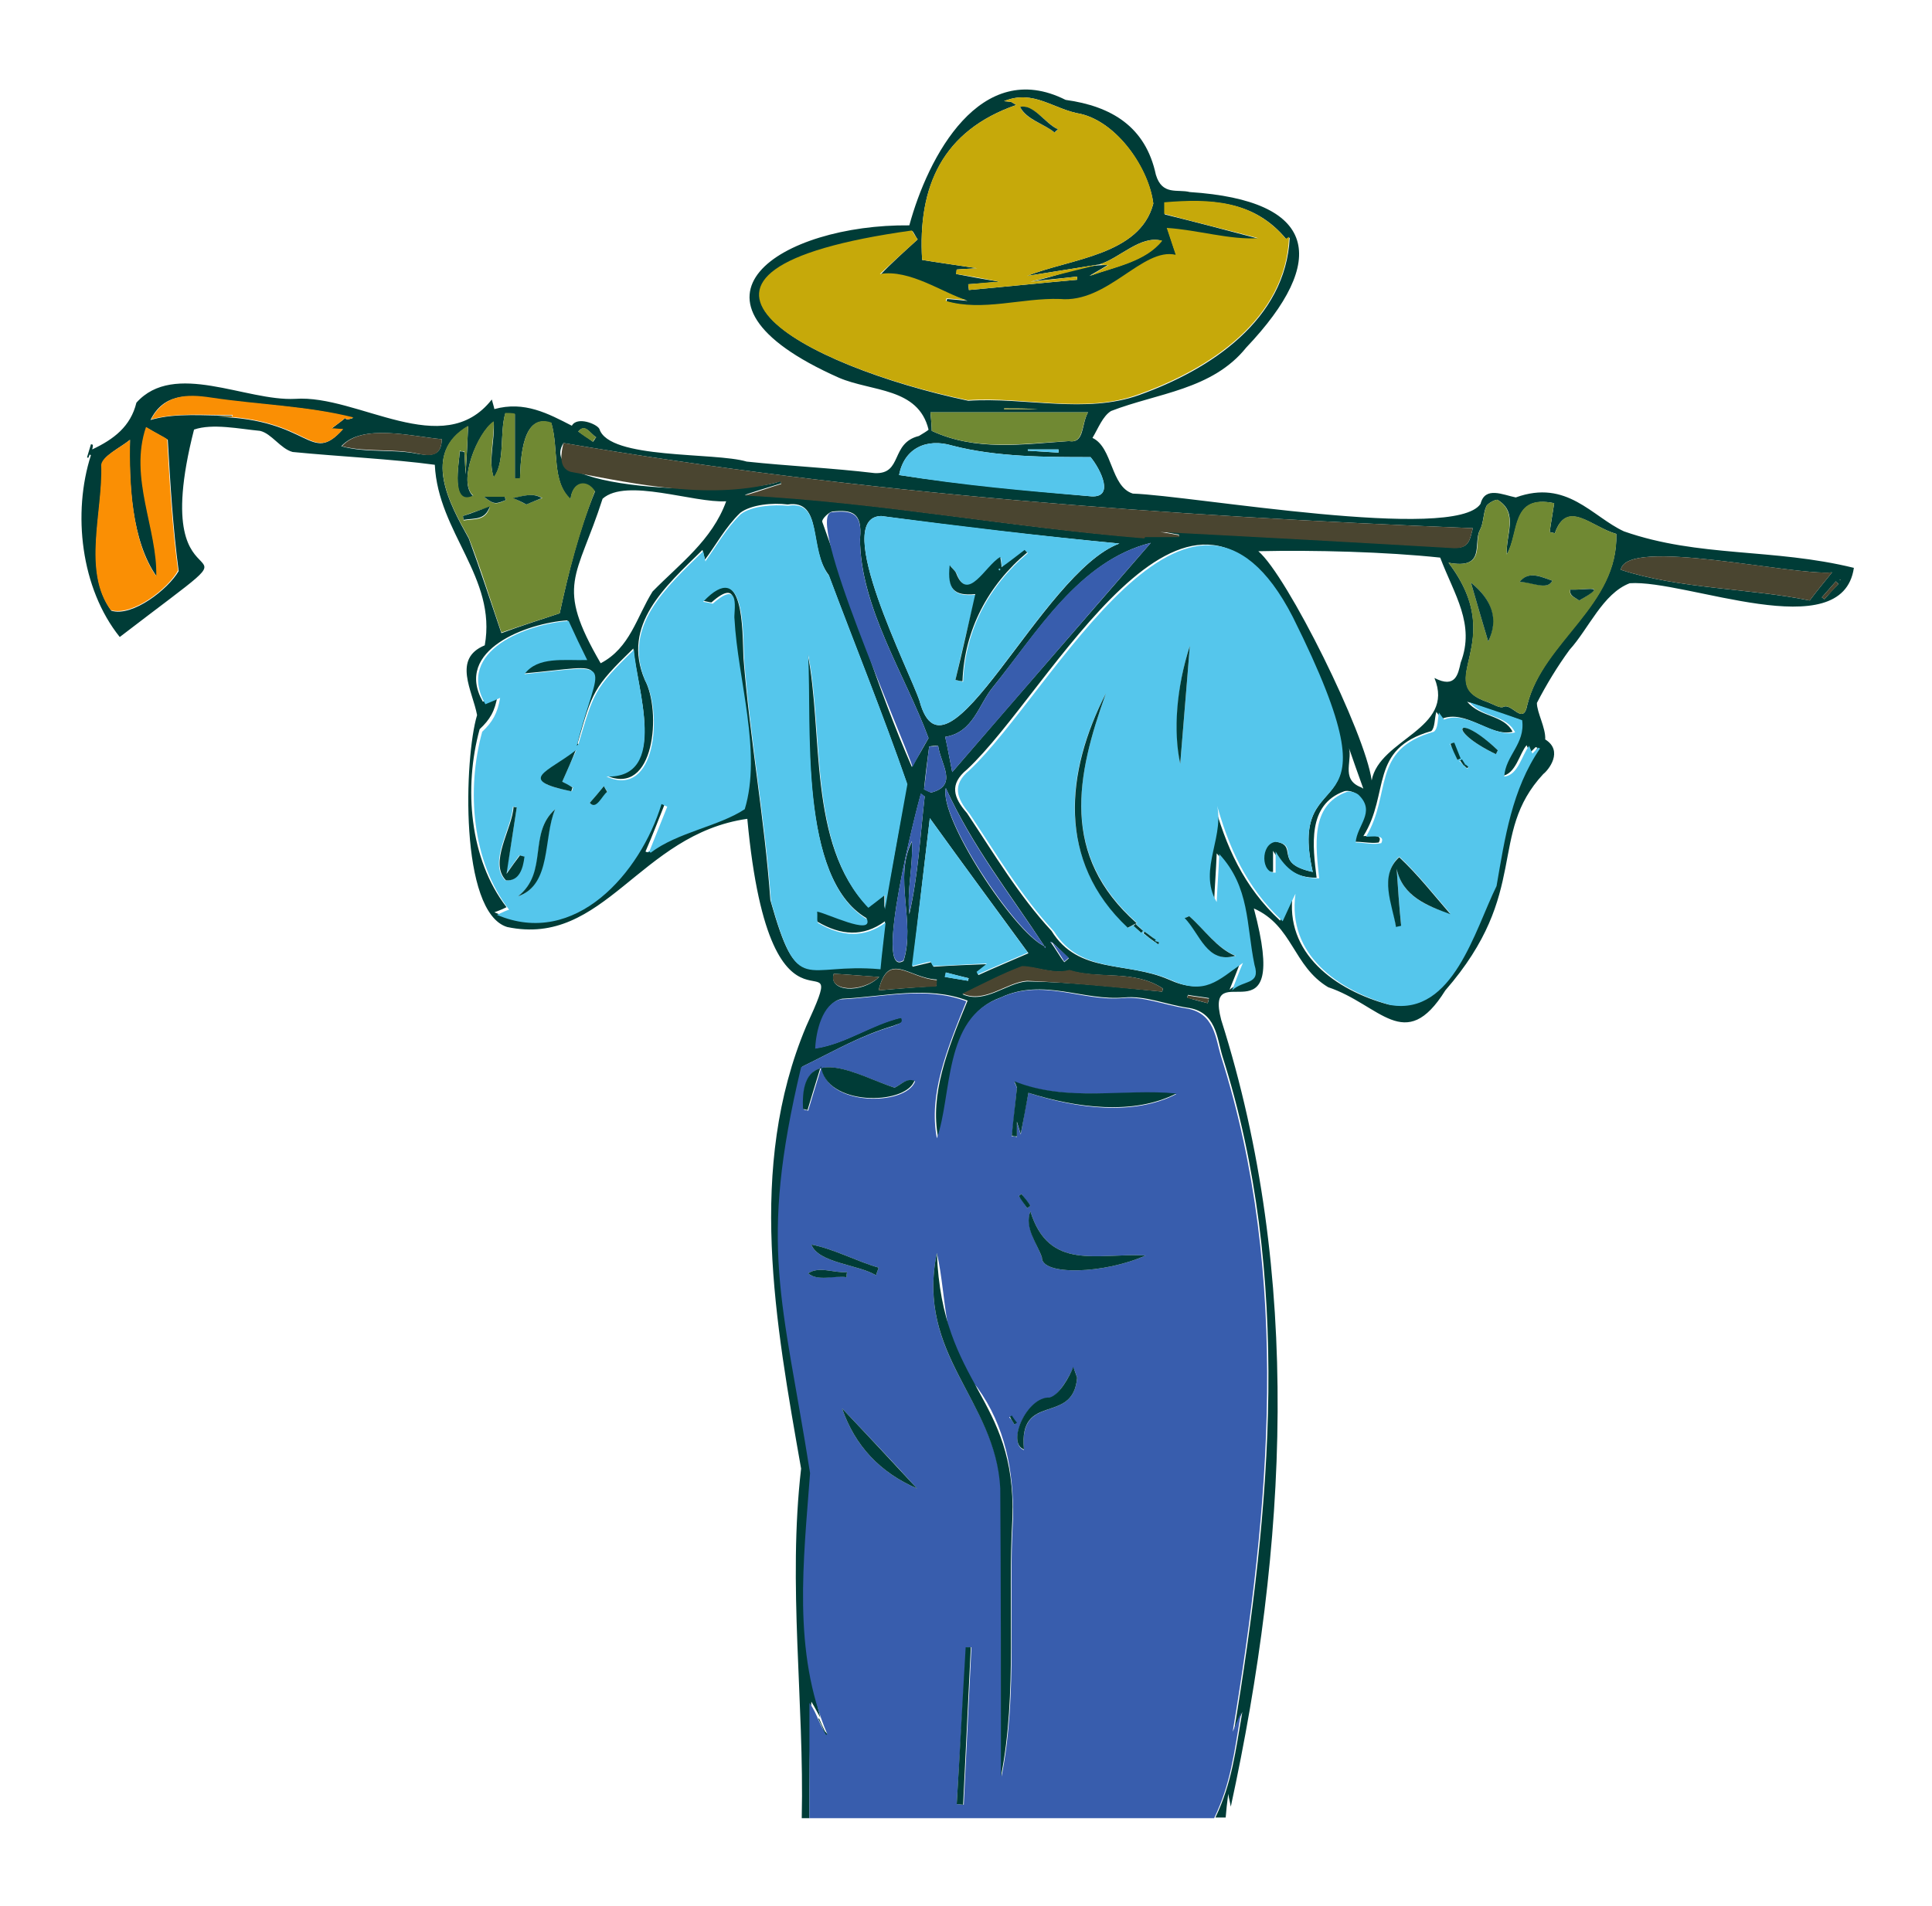
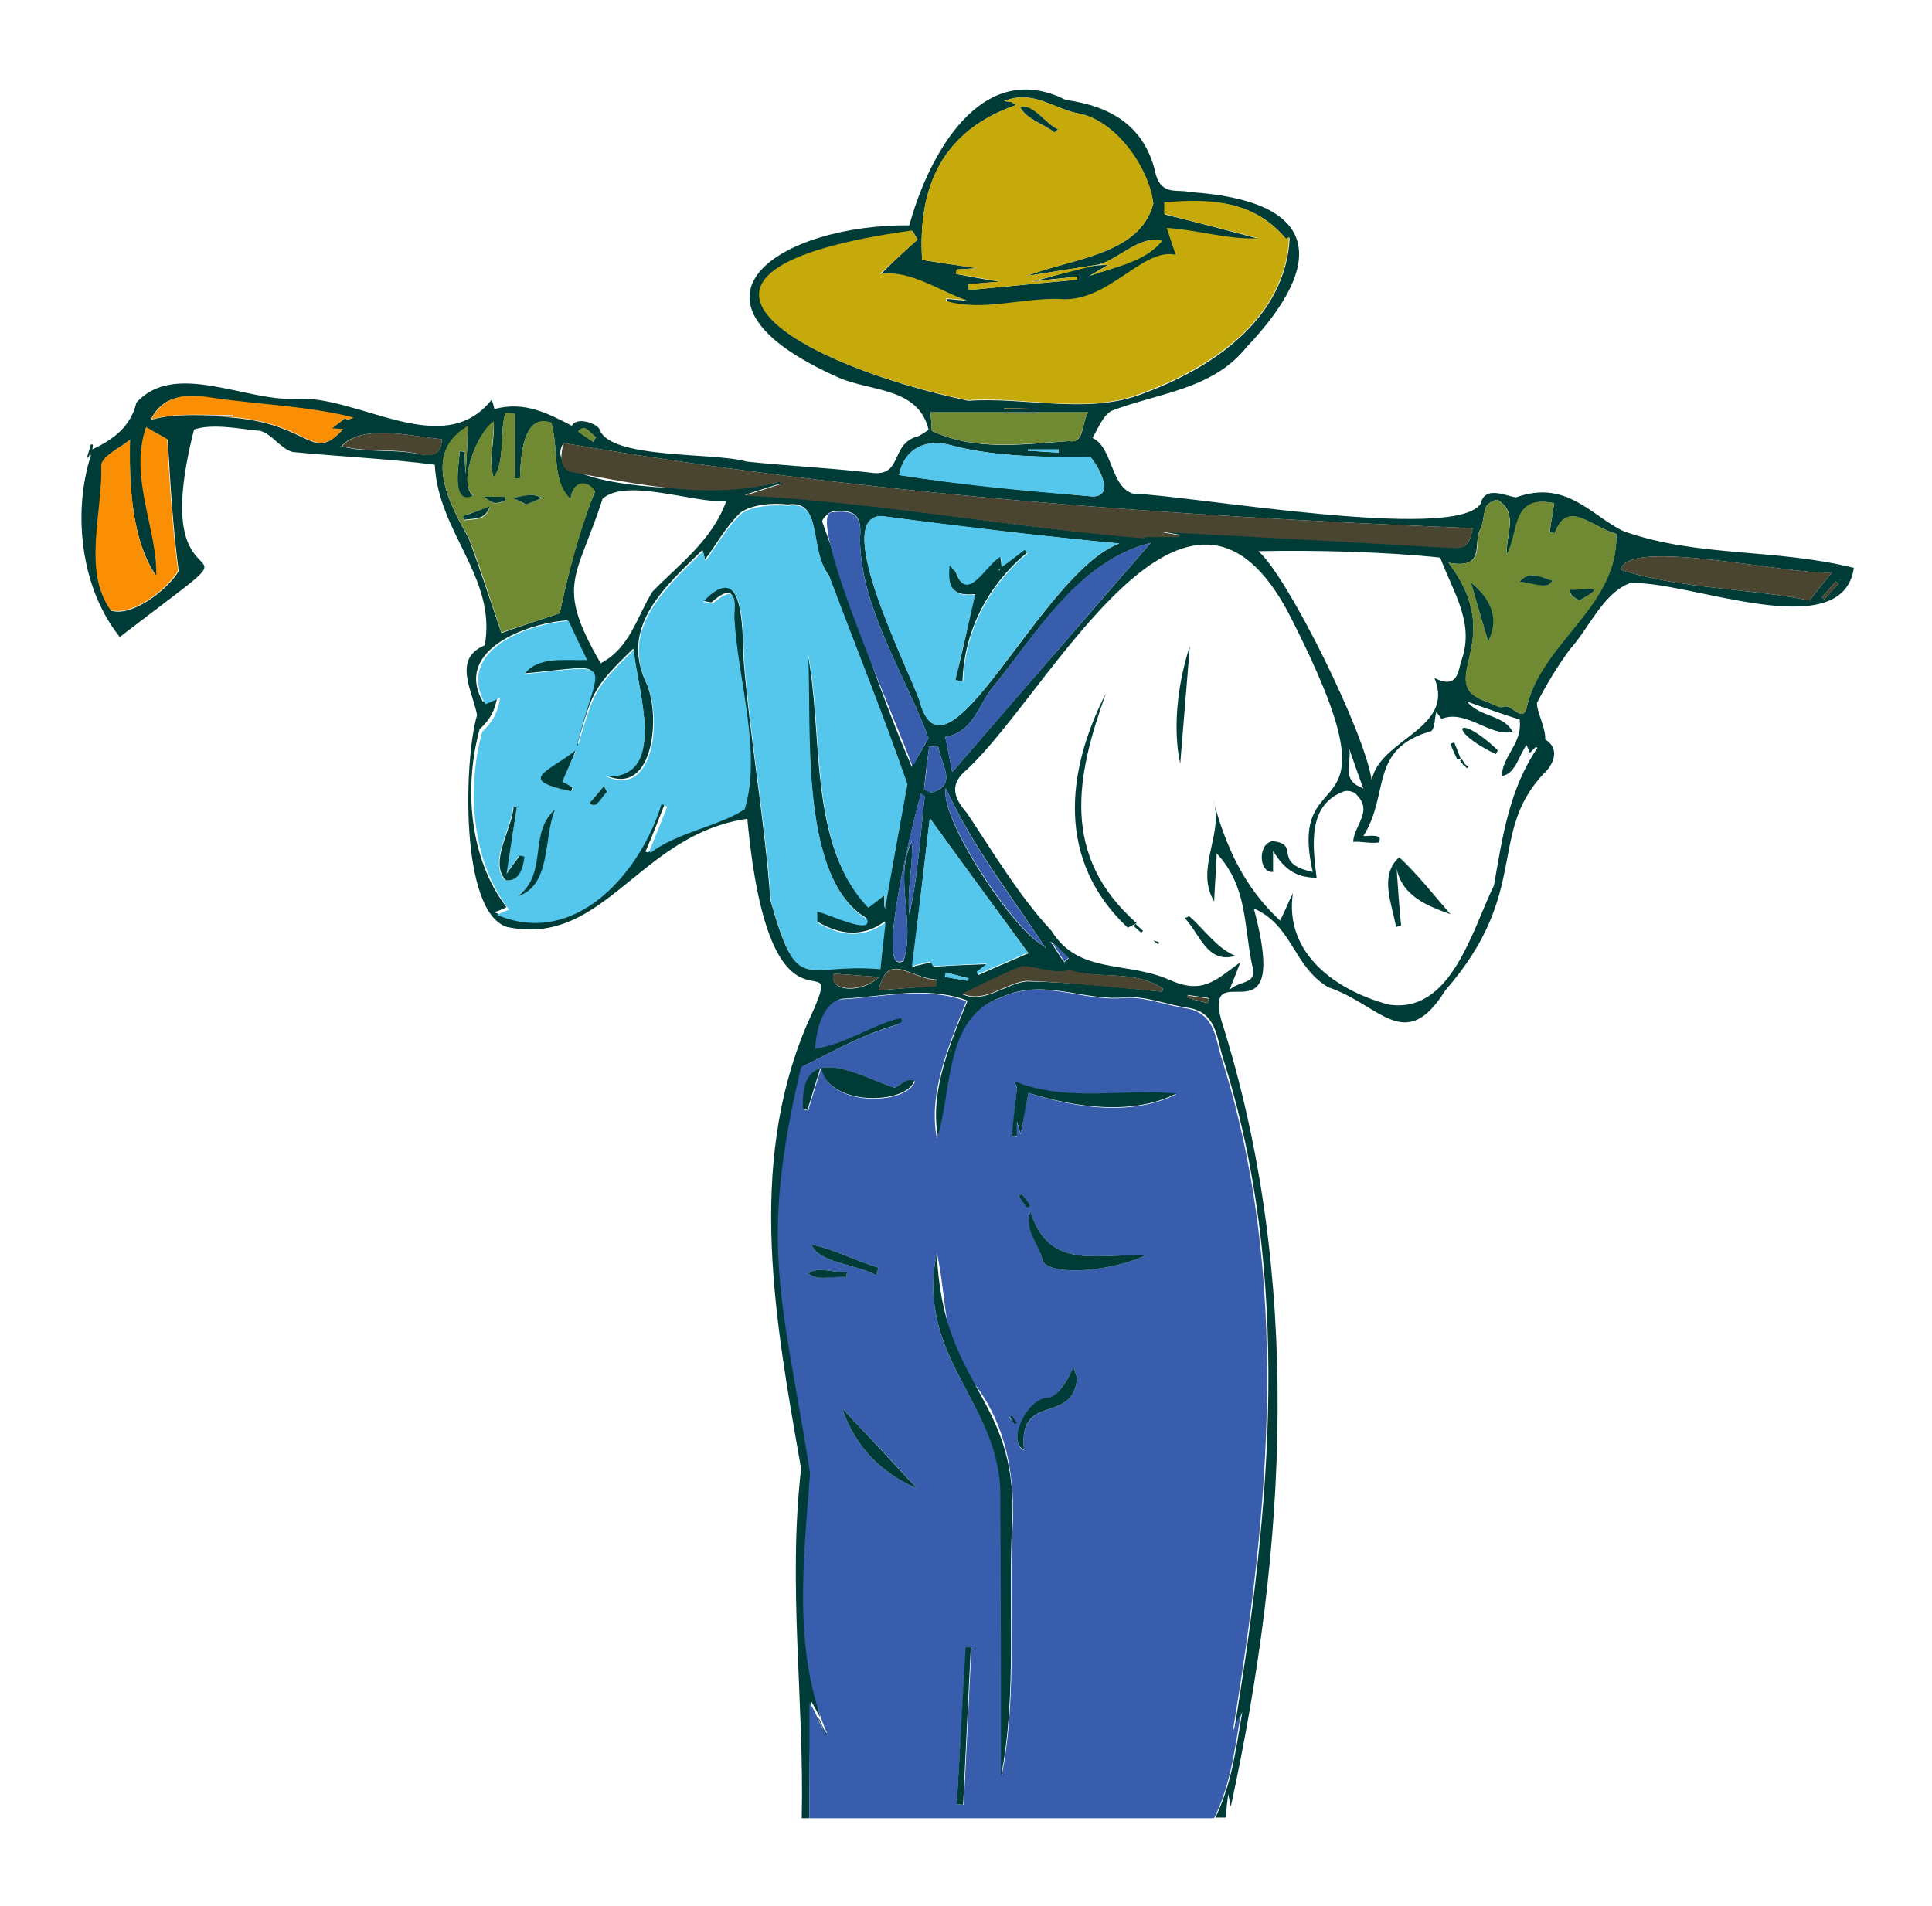
<svg xmlns="http://www.w3.org/2000/svg" version="1.1" id="Layer_1" x="0px" y="0px" viewBox="0 0 301.7 297.7" style="enable-background:new 0 0 301.7 297.7;" xml:space="preserve">
  <style type="text/css">
	.st0{fill:#003C37;}
	.st1{fill:#385DAD;}
	.st2{fill:#55C6EC;}
	.st3{fill:#C6A90A;}
	.st4{fill:#4A4530;}
	.st5{fill:#708933;}
	.st6{fill:#FA8F04;}
</style>
  <g id="MKrhPC.tif">
    <g>
      <path class="st0" d="M126.4,284c-0.5,0-1,0-1.2,0c0.4-18.3-2.2-36.4-0.1-54.6c-4-22.8-8.5-47,0.8-69.1c7.6-16.6-5.5,7.6-9.2-32.4    c-16.9,2.4-22.3,20.1-37.5,16.9c-7.5-2.3-6.7-26.5-4.7-33.1c-0.7-3.8-3.9-8.8,1.2-10.9c1.9-10.6-7.3-17.6-7.8-28.2    c-6.6-0.9-15.1-1.3-22.2-2c-1.9-0.5-3.3-2.9-5.1-3.3c-3.2-0.3-7.4-1.2-10.3-0.2c-8.2,32.1,15,12-11.6,32.4    c-6.1-7.6-7.4-19.4-4.5-28.4c-0.1,0-0.1-0.1-0.2-0.1c-0.1,0.2-0.1,0.3-0.2,0.5c-0.1,0-0.2,0-0.2-0.1c0.2-0.7,0.4-1.3,0.6-2    c0.1,0,0.2,0,0.3,0.1c0,0.2,0,0.3-0.1,0.7c3.4-1.6,6-3.6,6.9-7.3c5.9-6.6,17.1-0.2,24.8-0.6c9.8-0.7,23.1,9.8,30.7,0.1    c0.3,1.1,0.4,1.4,0.4,1.5c4.7-1.3,8.4,0.7,12.1,2.6c0.8-1.5,3.9-0.3,4.3,0.5c1.5,4.8,18,3.6,23,5.1c6.6,0.7,13.3,1,20,1.8    c4.4,0.2,2.4-4.7,6.9-5.8c0.5-0.3,1.5-0.9,1.5-1c-1.6-6.6-8.9-5.9-14-8.1c-27.7-12.3-8.9-24,11-23.8c2.9-10.7,11.1-26.3,24.4-19.6    c7.2,1,12.5,4.2,14.1,11.7c1,3.3,3.4,2.2,5.3,2.7c19.9,1.3,21.8,10.6,8.8,24.3c-5.3,6.6-13.9,7.1-21.1,9.9c-1.3,0.8-2,2.7-2.9,4.2    c3.2,1.5,2.8,7.6,6.3,8.7c9.2,0.3,50.3,7.6,54.3,1.6c0.7-2.8,3.5-1.4,5.5-1c8-2.9,11.9,3,16.9,5.3c11.7,4.1,23.3,2.6,35.9,5.7    c-1.8,12.4-26.2,1.8-35,2.4c-4.2,1.6-6.4,7.1-9.4,10.4c-1.9,2.6-3.6,5.4-5.1,8.3c0,1.5,1.4,3.9,1.3,5.7c2.9,1.8,0.5,4.8-0.3,5.4    c-8.8,9.5-1.9,18.4-15.3,33.8c-6.3,10.1-10.2,2.2-18.3-0.5c-5.5-3.3-5.5-9.6-11.6-12.3c5.9,22.1-7.9,6.7-5.1,17.4    c12.7,40,10.3,82.3,1.5,122.9c-0.2-1.1-0.3-1.3-0.4-2c-0.2,1.5-0.3,2.5-0.4,3.7c-0.5,0-1,0-1.6,0c2.6-5.5,3.1-10.2,4.2-16.5    c-0.5,1.3-0.8,1.8-1.3,3c5.8-35,9.1-71-1.8-105.4c-0.9-3-1-7-5.5-7.6c-3.3-0.5-6.6-1.9-9.8-1.6c-6.4,0.6-12.7-3.1-19.3,0    c-8.8,3.1-7.4,15.2-9.8,21.9c-1.3-6.7,1.4-13.7,4.6-21.4c-6.3-2.4-13.1-0.6-19.6-0.3c-2.9,0.6-3.9,5.1-4,7.7    c4.7-0.7,8.7-3.8,13.4-4.8c0.4,1-0.7,1-1.3,1.3c-5.3,1.6-8.6,3.6-14.3,6.4c-6.7,28-2.9,36.1,1.5,63.4c-1.4,12.9-1.8,25.6,1.3,38.3    c-0.4-0.7-0.8-1.5-1.4-2.5C126.4,272.2,126.4,278.1,126.4,284z M164.3,147.2c-0.1,0-0.2-0.1-0.3-0.1c0.8,1,1.4,2.2,2.2,3.2    c0.2-0.2,0.5-0.4,0.7-0.6C166,148.8,165.2,148,164.3,147.2z M212.6,123c0.1,0.1,0.2,0.1,0.3,0.2c-0.8-2.2-1.6-4.5-2.4-6.8    C211.5,118.5,209.1,121.7,212.6,123z M171.7,41.3c-3.8,0.6-7.5,1.2-11.3,1.8c6.7-2.7,17.6-3.2,19.7-11.3    c-0.7-5.4-5.5-12.6-11.3-14c-4.3-0.7-7.4-3.9-12-2c1.5,0.2,0.7-0.1,1.9,0.6c-11.5,4-15.4,12.7-14.7,24.2c2.4,0.4,5.3,0.8,8.6,1.3    c-1.3,0.1-2.2,0.1-3.2,0.2c0,0.2,0,0.5-0.1,0.7c2.1,0.4,4.2,0.8,6.8,1.2c-2,0.2-3.5,0.3-4.9,0.4c0,0.3,0.1,0.6,0.1,0.9    c5.6-0.5,11.3-1.1,16.9-1.6c0-0.2,0-0.4,0-0.5c-2.5,0.3-5,0.5-7.3,0.8c4-0.7,7.9-2.7,12.1-2.6c-1,0.6-1.7,1-2.9,1.7    c3.9-1.4,8.8-2.3,11.3-5.5C178.1,36.7,174.9,40.3,171.7,41.3z M101.4,133c4.3-3.2,10.6-4.2,14.7-6.8c2.7-9-1.1-20.3-1.6-29.7    c-0.1-1,1.2-6.5-3.4-2.4c0,0-0.2,0-1.5-0.3c6.7-7,6.3,4.8,6.5,9c1,12.6,3.3,25.1,4.2,37.8c4.3,15.1,5,9.6,17.1,10.6    c0.3-2.4,0.6-5.3,0.8-7.3c-3.4,2.5-6.9,2.2-10.5,0.1c-0.3-0.1-0.2-1.2-0.2-1.8c1.4,0.2,8.7,3.8,7.8,1.2    c-10.6-6.2-8.6-30.3-9.2-41.4c2.5,12.4,0,29.8,9.4,39.6c0.9-0.7,1.6-1.2,2.6-2c0,1.3,0,1.9,0,2.3c1.2-6.4,2.4-13,3.5-19.6    c-3.7-10.7-8.2-21.8-12.2-32.5c-3.2-4.1-0.8-11.8-6.4-11c-2.3-0.3-5.7,0-7.4,1.3c-2.3,2.2-3.9,5.2-5.5,7.3    c0.1,0.3-0.1-0.3-0.4-1.5c-5.8,5.7-12.7,11.7-9,20.3c2.6,4.8,1.6,18.4-6.1,14.9c9.9,0.3,4.8-13.7,4.3-19.8    c-6.3,6.1-6.4,6.8-8.7,14.8c-0.1-0.1-0.1-0.1-0.2-0.2c3.4-13.6,6.1-12-8.3-10.7c2.1-2.9,6.1-2.1,9.8-2.2c-0.9-2-1.9-3.9-2.9-6.1    c-6.2,0.4-17.8,4.6-13.2,12.7c0.7-0.3,1.5-0.6,2.3-1c-0.4,2.5-1.2,3.8-2.8,5.3c-2.5,9.1-1.6,20.3,4.2,27.8    c-0.4,0.2-0.8,0.4-1.9,0.8c12.2,5.2,22.4-6.5,25.7-17.3c0.3,0.1,0.6,0.3,0.9,0.4c-1,2.5-1.9,4.9-3,7.4    C101.1,133.2,101.3,133.1,101.4,133z M205,136.2c-4.3-19,14.8-4-3.5-39.9c-16.1-31.4-37.4,11.7-50.5,23.9c-2.8,2.3-2.1,4.4,0,6.8    c4.2,6.3,8.1,12.9,13.2,18.4c4.2,6.8,11.6,4.7,18.3,7.6c5.3,2.4,7.2,0.2,11.2-2.7c-0.6,1.6-1.1,2.8-1.7,4.3c1.8-1.6,4.5-0.7,3.5-4    c-1.3-6.3-0.7-12.1-5.5-17.3c-0.1,2.6-0.3,5.1-0.4,7.5c-3.1-5.2,1.7-10.6-0.2-16c2,7.4,4.8,13.7,10.5,19c0.9-1.8,1.4-3.1,2-4.3    c-1.4,9.4,6.7,15.2,14.9,17.4c9.8,1.6,13.1-11.7,16.5-18.6c1.3-7.5,2.4-15.1,6.8-21.5c-0.1,0-0.2-0.1-0.3-0.1    c-0.3,0.3-0.6,0.6-0.9,0.9c-0.2-0.6-0.5-1.1-0.5-1.2c-1.1,1.2-1.7,4.6-3.9,4.8c0.2-3.3,3.3-5.1,2.8-8.8c-2.2-0.7-4.8-1.6-8.2-2.8    c2.1,2.5,5.7,2,7.1,4.7c-3.4,0.9-7.3-3.6-11.1-2c-0.3-0.4-0.5-0.7-0.8-1.1c-0.3,1-0.2,2.5-0.8,3c-9.8,2.8-6.4,9.7-10.6,16.4    c1,0,3.2-0.4,2.4,1c-1.3,0.2-2.7-0.2-4-0.1c0.2-2.7,3.1-4.7,0.6-7.3c-0.3-0.5-1.4-0.8-2-0.6c-5.8,2.1-4.9,8.6-4.3,13.5    c-3.3,0-5.1-1.4-6.8-4.2c0,0.8,0,1.9,0,3.3c-2.3,0.2-2.4-4.6,0-4.8C203.2,131.9,198.5,134.8,205,136.2z M143.3,37.4    c-0.3-0.4-0.5-0.9-0.8-1.3c-45.1,6.3-16.9,21.1,8.7,26.5c8.8-0.6,18.4,2.1,26.7-0.9c11.2-4,22.9-11.8,23.5-24.6    c-0.2,0.2-0.4,0.3-0.5,0.3c-5.1-6.2-11.9-6.3-19-5.7c0,0.5,0,0.9,0,1.8c4.9,1.2,9.8,2.5,14.7,3.8c-4.5,0.3-9.5-1.2-14.3-1.6    c0.4,1.2,0.9,2.8,1.4,4.2c-5.2-1.1-10.7,7.6-18.1,6.9c-5.9-0.2-12.1,2-17.8,0.3c0-0.1,0.1-0.3,0.1-0.4c1.2,0.1,2.4,0.2,3.2,0.3    c-3.8-1.1-8.9-4.8-13.6-4.1C139,41.3,141.2,39.3,143.3,37.4z M214.2,121.9c1.2-6.5,13.1-8,9.8-16c3.3,1.7,3.7-0.6,4.1-2.4    c2.3-6-1-10.6-3.2-16.4c-8.4-0.9-19.7-1.2-28.4-1C201,89.9,213.2,114.5,214.2,121.9z M174.8,84.9c-12.6-1.2-24.7-2.6-37.2-4.3    c-7.9,0.2,4.5,24.3,6,28.9C147.7,124.7,162.6,89.4,174.8,84.9z M230,82.5c-47.5-1.9-95.2-5.3-142-13.3c-5.1,8.1,29.9,8.1,33.9,5.9    c0,0.1,0.1,0.3,0.1,0.4c-1.6,0.5-3.3,1-5.7,1.8c21.1,1.1,41.5,5.1,62.4,6.7c0.2-0.5,0.1-0.3,0.1-0.2c1.8,0,3.5,0,5.3,0    c0-0.1,0-0.2,0-0.3c-0.8-0.1-1.5-0.3-2.9-0.5c15.4,0.8,30,1.6,45.3,2.5C229.5,85.9,229.5,84.3,230,82.5z M226.2,87.9    c9.6,12.6-2.8,18.8,6.2,21.8c0.8,0.3,1.9,1,2.4,0.7c1.3-0.6,3.1,3,3.7-0.3c2.5-10.1,14.2-15.5,13.9-26.7c-3.9-1.1-7.7-5.5-9.6-0.1    c-0.3-0.1-0.5-0.1-0.8-0.2c0.2-1.5,0.5-3.1,0.7-4.5c-6.8-1.4-5.4,4.7-7.4,8c-0.2-3,1.9-6.5-1.4-8.5c-0.2-0.2-1.6,0.5-1.8,1    c-0.5,1.1-0.4,2.6-1,3.7C230,84.8,232.1,89,226.2,87.9z M87.4,95.8c1.4-6.5,3-12.9,5.5-19c-1.2-1.9-3.5-1.6-3.8,1.2    c-3-2.8-1.8-7.7-3-11.9c-4.5-1.7-4.8,5.4-4.9,8.7c-0.3,0-0.5,0-0.8,0c0-3.4,0-6.7,0-10.1c-0.5,0-1,0-1.5-0.1    c-0.9,3.1,0,7.6-1.8,10c-0.9-2.6,0.2-5.8,0-8.7c-2.5,1.6-5.7,9.4-3.2,11.6c-3.6,1.7-2.2-5.1-2.1-7c0.2,0,0.5,0,0.7,0.1    c0.1,0.9,0.1,1.8,0.2,3.5c0.2-2.9,0.3-5.1,0.4-7.5c-7.3,4.2-2.9,12.1,0.1,17.5c1.8,4.9,3.4,9.8,5.1,14.8    C81.2,97.8,84.7,96.7,87.4,95.8z M113.4,78.3c-5.1,0.3-15.6-3.7-19.3-0.4c-4,12.5-7.5,13.3-0.3,25.7c4.6-2.4,5.6-7.2,8.1-11.2    C106.1,88.1,111.2,84.4,113.4,78.3z M20.3,68.7c-1.6,1.3-4.3,2.5-4.4,4c0.2,7.2-3,16.6,1.5,22.7c3.3,1,8.9-3.4,10.5-6.2    c-0.9-6.8-1.3-13.5-1.7-20.5c-0.4-0.3-1.8-1-3.3-1.9c-2.7,7.9,1.8,15.9,1.6,23.3C20.5,84.5,20.1,75.2,20.3,68.7z M145.2,127.8    c-0.9,7.7-1.8,15.3-2.7,23.2c1.6-0.4,2.2-0.5,2.9-0.7c0.2,0.3,0.3,0.6,0.4,0.7c2.9-0.2,5.7-0.3,8.4-0.4c-0.4,0.3-1,0.8-1.6,1.3    c0.1,0.1,0.1,0.3,0.2,0.4c2.6-1.2,5.3-2.3,7.8-3.4C155.7,142.2,150.6,135.3,145.2,127.8z M148.7,120.6    c10.6-12.3,20.7-23.9,31-35.8c-11.2,2.8-17.8,14.1-24.7,22.6c-2.2,2.7-3,7-7.4,7.7C147.9,116.4,148.2,118,148.7,120.6z     M170.3,71.4c-6.8,0-14.7,0-21.6-1.8c-4-1.2-7.5,0.4-8.3,4.6c9.9,1.5,19.8,2.4,29.7,3.3C174.3,78,171.8,73.2,170.3,71.4z     M145,115.3c-3.6-9.8-10.7-20.5-10.7-31.2c0.4-4.1-1.3-4.5-4.3-4.2c-0.6,0.1-1.7,1.2-1.6,1.6c4.7,12.9,8.5,25.7,14,38.3    C143.4,118.1,144.1,116.9,145,115.3z M282.6,93.8c1.2-1.6,2.3-2.9,3.5-4.4c-6.1,0.6-32.1-5.6-33-0.4    C262.2,92,273.4,91.9,282.6,93.8z M53.9,65.3c0.2,0.4,0.8,0.1,1.2,0c-7.1-1.9-14.8-2-22.2-3.1c-3.9-0.6-7.4-0.6-9.4,3.4    c4.1-1.2,8.5-0.6,12.7-0.7c0,0.1,0,0.2,0,0.2c-0.8,0-1.5,0-2.3,0c14.7,0.4,14.5,7.6,19.6,2c-0.8-0.1-1.1-0.1-1.8-0.1    C52.6,66.3,53.2,65.9,53.9,65.3z M169.9,64.4c-8.1,0-16.3,0-24.6,0c0.1,1,0.2,2.3,0.2,2.9c6.9,3.2,14.1,2.1,21.4,1.6    C169.4,69.3,168.8,66.4,169.9,64.4z M181.5,154.9c0-0.2,0.1-0.3,0.1-0.5c-4.6-3-9.8-1.4-14.6-2.8c-2.5,0.6-5.2-0.6-7.4-0.6    c-3.2,1.2-6.2,2.8-9.3,4.3c3.5,1.6,6.9-1.8,10.1-2C167.4,153.4,174.5,154.2,181.5,154.9z M144.4,124.4c-0.2-0.1-0.4-0.3-0.6-0.4    c-0.7,2.4-7.5,29-2.7,26.1c1.9-6-1.6-13,1.3-18.6c0.2,4-0.8,7.4-0.4,11.3C143.4,136.6,143.7,130.5,144.4,124.4z M163.1,147.8    c-5.5-8.4-11.2-15.5-15.4-24.7C146.6,127.7,158.3,145.6,163.1,147.8z M69,68.6c-4.6-0.4-12.4-2.5-15.7,1.1c3.9,1.1,8.1,0.4,12,1.2    C67.7,71.3,68.9,71,69,68.6z M137.2,154.7c3.3-0.3,6.1-0.5,9-0.7c0-0.3,0-0.6,0.1-1C141.9,152.8,138.7,148.4,137.2,154.7z     M144.3,123.3c0.4,0.2,0.7,0.3,1.1,0.5c4.3-1.1,1.5-4.4,1.1-7.3c-0.5,0-0.9,0-1.4,0.1C144.8,118.9,144.5,121.1,144.3,123.3z     M137.3,152.6c-3.1-0.2-5.1-0.4-7.1-0.5C129.3,154.9,134.5,155.3,137.3,152.6z M92.6,69c0.2-0.2,0.3-0.5,0.5-0.7    c-1-0.6-1.7-2.2-2.8-0.9C91,67.9,91.8,68.4,92.6,69z M165.3,70.7c0-0.2,0-0.4,0-0.5c-1.6,0-3.2,0-4.8,0c0,0.1,0,0.1,0,0.2    C162.2,70.5,163.7,70.6,165.3,70.7z M188.6,156.7c0.1-0.3,0.1-0.5,0.2-0.8c-1.1-0.2-2.2-0.3-3.3-0.5c0,0.1-0.1,0.3-0.1,0.4    C186.5,156.2,187.5,156.4,188.6,156.7z M147.7,151.9c0,0.2-0.1,0.5-0.1,0.7c1.2,0.2,2.4,0.4,3.6,0.6c0-0.1,0-0.3,0.1-0.4    C150,152.5,148.8,152.2,147.7,151.9z M162,63.9C162,63.9,162,63.9,162,63.9c-1.7-0.1-3.5-0.1-5.2-0.1c0,0,0,0.1,0,0.1    C158.5,63.9,160.3,63.9,162,63.9z M287.1,91.2c-0.1-0.1-0.3-0.2-0.4-0.4c-0.7,0.8-1.4,1.6-2.2,2.5c0.1,0.1,0.3,0.2,0.4,0.3    C285.6,92.8,286.3,92,287.1,91.2z M287.4,90.6c0-0.1,0-0.1-0.1-0.1C287.3,90.6,287.3,90.6,287.4,90.6    C287.3,90.6,287.3,90.6,287.4,90.6z M163.2,147.8c-0.2,0,0,0.1,0,0.3C163.3,148,163.2,147.9,163.2,147.8z" />
      <path class="st1" d="M126.4,284c0-5.9,0-11.8,0-18c1.3,1.7,1.6,3.9,2.8,4.9c-5.5-12.9-3.7-27.2-2.7-40.8    c-4.3-27.3-8.1-35.3-1.4-63.4c5.7-2.8,9-4.8,14.3-6.4c0.6-0.3,1.8-0.4,1.3-1.3c-4.6,1.1-8.7,4.1-13.4,4.8c0.1-2.6,1.1-7.1,4-7.7    c6.5-0.3,13.3-2.1,19.6,0.3c-3.1,7.7-5.9,14.6-4.6,21.4c2.4-6.7,1-18.8,9.8-21.9c6.7-3.2,12.9,0.6,19.3,0c3.2-0.3,6.5,1.1,9.8,1.6    c4.5,0.7,4.6,4.7,5.5,7.6c10.9,34.4,7.6,70.4,1.8,105.4c0.5-1.2,0.7-1.7,1.3-3c-1.1,6.4-1.6,11.1-4.2,16.5    C168.6,284,147.5,284,126.4,284z M146.3,195.7c-3.3,16.1,9.2,23,10,36.8c0.1,15.1,0,29.8,0.1,45c2.6-13.1,1-27,1.8-40.4    c0.1-7.3-1.2-14.3-5.6-20.4C147,210.6,148,203.2,146.3,195.7z M160.6,170.7c7.6,2.5,16.5,3.6,23.1,0.2c-8.2-0.8-17,1.3-25.3-1.9    c0.3,0.6,0.5,1.2,0.4,1c-0.3,3-0.5,5.2-0.8,7.5c0.3,0,0.5,0,0.8,0.1c0-0.6,0-1.3,0-2.3c0.3,0.9,0.4,1.4,0.6,1.9    C159.8,175,160.1,173,160.6,170.7z M139.7,169.9c-5.7-1.8-14.9-7.7-14.2,3.4c0.2,0.1,0.5,0.1,0.7,0.2c0.6-2,1.2-4,2.1-6.9    c0.7,6.3,13.2,6.2,14.6,2.3C141.5,168.4,140.9,169.3,139.7,169.9z M178.9,196.1c-7.6-0.4-15.1,2.5-18-6.9    c-0.9,2.6,1.1,5.1,1.8,7.2c0.6,0.1,0.3,0,0,0C162.6,199.3,172.5,199,178.9,196.1z M149.4,281.8c0.4,0,0.7,0.1,1.1,0.1    c0.4-8.2,0.8-16.4,1.2-24.6c-0.3,0-0.6,0-0.8,0C150.4,265.5,149.9,273.6,149.4,281.8z M131.5,220c2,5.8,5.9,10,11.7,12.5    C139.4,228.3,135.5,224.2,131.5,220z M168.2,215.2c-0.1-0.3-0.3-1-0.6-1.6c-0.7,1.6-2.3,4.4-3.7,4.8c-3.4-0.3-6.8,7-4,8.1    C159,217.3,167.6,222.7,168.2,215.2z M136.8,199.2c0.1-0.4,0.3-0.8,0.4-1.2c-3.5-1-6.9-2.9-10.5-3.6    C127.8,197.3,134,197.5,136.8,199.2z M132.2,199.5c0-0.3,0-0.6,0.1-0.8c-2,0.2-4.4-1-6.1,0.2C127.7,200.2,130.3,199.1,132.2,199.5    z M160.4,188.7c0.2-0.1,0.3-0.3,0.5-0.4c-0.5-0.6-1-1.2-1.4-1.8c-0.1,0.1-0.3,0.2-0.4,0.3C159.6,187.4,160,188.1,160.4,188.7z     M158.4,222.5c0.1-0.1,0.2-0.2,0.3-0.2c-0.3-0.4-0.5-0.8-0.8-1.1c-0.1,0.1-0.2,0.1-0.3,0.2C158,221.7,158.2,222.1,158.4,222.5z" />
-       <path class="st2" d="M205,136.2c-6.5-1.4-1.8-4.2-5.8-4.7c-2.4,0.3-2.3,5,0,4.8c0-1.4,0-2.6,0-3.3c1.7,2.9,3.5,4.2,6.8,4.2    c-0.5-4.9-1.5-11.4,4.3-13.5c0.5-0.2,1.6,0.1,2,0.6c2.5,2.6-0.4,4.6-0.6,7.3c1.3,0,2.7,0.4,4,0.1c0.7-1.4-1.4-1-2.4-1    c4.1-6.7,0.7-13.6,10.6-16.4c0.7-0.5,0.6-2,0.8-3c0.3,0.4,0.5,0.7,0.8,1.1c3.7-1.5,7.7,2.9,11.1,2c-1.4-2.8-4.9-2.2-7.1-4.7    c3.3,1.1,6,2,8.2,2.8c0.5,3.7-2.6,5.5-2.8,8.8c2.2-0.2,2.8-3.5,3.9-4.8c0,0.1,0.3,0.7,0.5,1.2c0.3-0.3,0.6-0.6,0.9-0.9    c0.1,0,0.2,0.1,0.3,0.1c-4.4,6.4-5.5,14-6.8,21.5c-3.4,6.9-6.8,20.2-16.5,18.6c-8.3-2.3-16.2-7.9-14.9-17.4    c-0.6,1.2-1.1,2.4-2,4.3c-5.7-5.3-8.5-11.6-10.5-19c1.9,5.4-2.9,10.8,0.2,16c0.1-2.4,0.3-4.9,0.4-7.5c4.8,5.2,4.2,11,5.5,17.3    c1,3.2-1.7,2.3-3.5,4c0.6-1.5,1-2.7,1.7-4.3c-4,2.8-5.9,5.1-11.2,2.7c-6.7-3-14-0.8-18.3-7.6c-5.1-5.5-9-12.1-13.2-18.4    c-2-2.4-2.8-4.5,0-6.8c13-12.2,34.4-55.3,50.5-23.9C219.8,132.3,200.7,117.1,205,136.2z M228.6,119.6c0.2,0.2,0.4,0.3,0.5,0.5    c0.1-0.1,0.1-0.1,0.2-0.2c-0.5-0.3-0.8-0.8-1.1-1.2c-0.1,0.1-0.2,0.1-0.3,0.2C228.2,119.1,228.4,119.4,228.6,119.6z M172.7,108.3    c-6.4,12.3-7.7,26.2,3.5,36.6c0.5-0.2,0.9-0.5,1.4-0.7C165.5,133.5,168.1,121.1,172.7,108.3z M218.1,135.7c0.9,4.3,4.8,5.9,8.4,7    c-2.6-3-5.1-6.2-8-8.9c-3.1,2.9-1,7.4-0.5,10.9c0.3-0.1,0.5-0.1,0.8-0.2C218.5,141.6,218.3,138.6,218.1,135.7z M185.8,100.9    c-2.1,6.5-2.5,13.3-1.5,18.4C184.7,114.2,185.3,107.5,185.8,100.9z M185.7,143.1c-0.2,0.1-0.4,0.2-0.6,0.3    c2.4,2.6,3.5,7.2,7.9,5.9C190,148.1,188.1,145.2,185.7,143.1z M233.6,117.8c0.1-0.2,0.2-0.4,0.3-0.6    C227.4,111.1,225.7,114,233.6,117.8z M227.6,118.7c0.1-0.1,0.3-0.2,0.4-0.2c-0.3-0.8-0.7-1.7-1-2.5c-0.2,0.1-0.4,0.2-0.6,0.2    C226.9,117,227.3,117.8,227.6,118.7z M178.7,145.5c-0.1,0.1-0.2,0.2-0.2,0.3c0.6,0.4,1.2,0.9,1.7,1.3c0.1-0.1,0.2-0.2,0.2-0.3    C179.9,146.3,179.3,145.9,178.7,145.5z M177.3,144.3c-0.1,0.1-0.2,0.2-0.3,0.3c0.4,0.4,0.8,0.7,1.2,1.1c0.1-0.1,0.2-0.2,0.3-0.3    C178.2,145,177.7,144.6,177.3,144.3z M180.1,146.9c0.5,0.4,0.6,0.5,0.8,0.6c0-0.1,0.1-0.2,0.1-0.3    C180.9,147.1,180.7,147.1,180.1,146.9z" />
      <path class="st2" d="M90.3,116.3c2.4-8,2.4-8.7,8.7-14.8c0.4,6,5.5,20.1-4.3,19.8c7.8,3.5,8.7-10,6.1-14.9    c-3.7-8.6,3.3-14.7,9-20.3c0.3,1.3,0.4,1.9,0.4,1.5c1.6-2.2,3.2-5.1,5.5-7.3c1.7-1.3,5.1-1.5,7.4-1.3c5.5-0.9,3.2,6.9,6.4,11    c4,10.7,8.5,21.8,12.2,32.5c-1.2,6.6-2.4,13.2-3.5,19.6c0-0.4,0-1,0-2.3c-1,0.8-1.7,1.3-2.6,2c-9.4-9.8-6.9-27.2-9.4-39.6    c0.6,11.3-1.5,35,9.2,41.4c0.9,2.6-6.4-1-7.8-1.2c0.1,0.6-0.1,1.7,0.2,1.8c3.6,2.1,7.1,2.4,10.5-0.1c-0.2,1.9-0.6,4.9-0.8,7.3    c-12.1-1.1-12.8,4.5-17.1-10.6c-0.9-12.7-3.2-25.2-4.2-37.8c-0.2-4.3,0.2-16-6.4-9c1.3,0.2,1.4,0.3,1.5,0.3    c4.6-4.1,3.2,1.4,3.4,2.4c0.5,9.4,4.3,20.8,1.6,29.7c-4.1,2.7-10.5,3.6-14.7,6.8c-0.1-0.1-0.1-0.1-0.2-0.2c0.9-2.3,1.9-4.7,2.8-7    c-0.3-0.1-0.6-0.3-0.9-0.4c-3.3,10.8-13.5,22.5-25.7,17.3c1.1-0.5,1.5-0.7,1.9-0.8c-5.8-7.5-6.7-18.7-4.2-27.8    c1.6-1.5,2.4-2.9,2.8-5.3c-0.8,0.4-1.6,0.7-2.3,1C71,101.6,82.5,97.4,88.8,97c1,2.2,1.9,4.1,2.9,6.1c-3.7,0.1-7.7-0.6-9.8,2.2    c14.8-1.5,11.6-2.4,8.2,11.1C90.1,116.4,90.2,116.3,90.3,116.3z M80.7,126.1c-0.2,0-0.4-0.1-0.6-0.1c-0.2,3.5-3.9,8.7-1.2,11.5    c2.1,0.2,2.8-1.9,2.9-3.7c-0.2-0.1-0.4-0.1-0.7-0.2c-0.6,0.8-1.1,1.6-2.1,2.9C79.7,132.6,80.2,129.4,80.7,126.1z M80.9,140    c5.2-1.8,3.8-9.2,5.8-13.6C82.4,130.2,85.8,136.2,80.9,140z M87.8,122.1c0.8-1.9,1.6-3.6,2.2-4.9c-4.3,3.4-9.4,4.7-0.7,6.4    c0.1-0.2,0.1-0.4,0.2-0.6C88.8,122.7,88.2,122.3,87.8,122.1z M94.3,122.8c-0.8,1-1.5,1.8-2.2,2.6c0.9,1.1,1.9-1.2,2.7-1.7    C94.9,123.6,94.5,123.2,94.3,122.8z" />
      <path class="st3" d="M143.3,37.4c-2.1,1.9-4.3,3.9-5.9,5.4c4.7-0.8,9.9,3,13.6,4.1c-0.8-0.1-2-0.2-3.2-0.3c0,0.1-0.1,0.3-0.1,0.4    c5.7,1.7,11.9-0.5,17.8-0.3c7.5,0.7,12.9-8.1,18.1-6.9c-0.5-1.5-1-3-1.4-4.2c4.8,0.3,9.9,1.9,14.3,1.6c-4.9-1.3-9.9-2.5-14.7-3.8    c0-0.9,0-1.4,0-1.8c7.1-0.6,13.9-0.4,19,5.7c0,0,0.3-0.2,0.5-0.3c-0.5,12.8-12.3,20.6-23.5,24.6c-8.3,3.1-17.9,0.3-26.7,0.9    c-25.6-5.3-53.9-20.2-8.7-26.5C142.7,36.5,143,37,143.3,37.4z" />
      <path class="st3" d="M171.7,41.3c-3.6,0.9-7.2,1.8-10.8,2.7c2.3-0.2,4.8-0.5,7.3-0.8c0,0.2,0,0.4,0,0.5    c-5.6,0.5-11.3,1.1-16.9,1.6c0-0.3-0.1-0.6-0.1-0.9c1.4-0.1,2.9-0.3,4.9-0.4c-2.6-0.5-4.7-0.9-6.8-1.2c0-0.2,0-0.5,0.1-0.7    c0.9-0.1,1.9-0.1,3.2-0.2c-3.3-0.5-6.2-0.9-8.6-1.3c-0.7-11.6,3.2-20.2,14.7-24.2c-1.2-0.7-0.4-0.4-1.9-0.6c4.6-1.9,7.7,1.3,12,2    c5.8,1.4,10.7,8.6,11.3,14c-2.1,8.1-13,8.6-19.7,11.3C164.2,42.5,167.9,41.9,171.7,41.3L171.7,41.3z M164.7,20.7    c0.2-0.2,0.3-0.3,0.5-0.5c-1.9-0.9-3.8-3.9-5.9-3.5C160.2,18.7,163,19.3,164.7,20.7z" />
      <path class="st2" d="M174.8,84.9c-12.3,4.5-27.1,39.8-31.2,24.6c-1.5-4.6-13.9-28.7-6-28.9C150.1,82.2,162.3,83.7,174.8,84.9z     M149.2,106.2c0.4,0.1,0.8,0.2,1.2,0.3c0.3-8,4-15,10.1-20.1c-0.1-0.1-0.3-0.3-0.4-0.4c-1.2,0.9-2.4,1.8-3.6,2.7    c-0.1-0.5-0.1-0.8-0.2-1.6c-2.3,1.3-5.1,7.3-6.9,2.5c-0.2-0.4-0.6-0.7-1-1.2c-0.4,3.8,0.6,4.8,4,4.5    C151.3,97.2,150.2,101.7,149.2,106.2z" />
      <path class="st4" d="M230,82.5c-0.5,1.8-0.5,3.4-3.5,3.1c-15.3-0.9-29.9-1.7-45.3-2.5c1.4,0.2,2.2,0.4,2.9,0.5c0,0.1,0,0.2,0,0.3    c-1.7,0-3.5,0-5.3,0c0.1-0.2,0.2-0.4-0.1,0.2c-20.9-1.7-41.3-5.6-62.4-6.7c2.4-0.7,4-1.3,5.7-1.8c0-0.1-0.1-0.3-0.1-0.4    c-10.7,3-22.1,0.5-32.8-1.5c-1.9-0.6-1.5-2.9-1.1-4.5C134.8,77.2,182.5,80.6,230,82.5z" />
      <path class="st5" d="M226.2,87.9c6,1.1,3.9-3.2,4.9-5.1c0.6-1.1,0.5-2.5,1-3.7c0.2-0.5,1.6-1.2,1.8-1c3.2,2,1.2,5.5,1.4,8.5    c1.9-3.4,0.6-9.5,7.4-8c-0.2,1.4-0.5,2.9-0.7,4.5c0.3,0.1,0.5,0.1,0.8,0.2c1.9-5.5,5.7-1,9.6,0.1c0.4,11.2-11.3,16.7-13.9,26.7    c-0.6,3.3-2.4-0.3-3.7,0.3c-0.6,0.3-1.6-0.4-2.4-0.7C223.3,106.8,235.8,100.6,226.2,87.9z M232.4,100.2c1.6-3.5,0.6-6.5-2.7-9.2    C230.7,94.5,231.6,97.5,232.4,100.2z M237.3,90.9c1.8-0.1,4.4,1.4,5.1-0.2C240.6,90.1,238.8,89.1,237.3,90.9z M246.6,93.8    c4.6-2.7,1.4-1.6-1.4-1.7C245,93.1,245.8,93.2,246.6,93.8z" />
      <path class="st5" d="M87.4,95.8c-2.8,0.9-6.2,2-9.1,3c-1.7-5-3.2-10-5.1-14.8c-3-5.3-7.4-13.3-0.1-17.5c-0.1,2.5-0.2,4.6-0.4,7.5    c-0.1-1.7-0.1-2.6-0.2-3.5c-0.2,0-0.5,0-0.7-0.1c-0.1,1.9-1.4,8.7,2.1,7c-2.5-2.1,0.7-10,3.2-11.6c0.1,2.9-0.9,6.1,0,8.7    c1.8-2.4,0.9-6.8,1.8-10c0.5,0,1,0,1.5,0.1c0,3.4,0,6.7,0,10.1c0.3,0,0.5,0,0.8,0c0.1-3.2,0.4-10.3,4.9-8.7c1.2,4.2,0,9.1,3,11.9    c0.3-2.8,2.6-3.1,3.8-1.2C90.5,83,88.8,89.3,87.4,95.8z M82.2,78.8c0.9-0.4,1.7-0.7,2.5-1c-1.5-0.9-3-0.3-4.5,0    C80.8,78.1,81.4,78.4,82.2,78.8z M72.3,80.6c0,0.2,0.1,0.4,0.1,0.7c1.8-0.3,3.4,0.1,4.1-2.1C74.8,79.7,73.6,80.1,72.3,80.6z     M79,78.1c-0.1-0.2-0.1-0.3-0.2-0.5c-0.8,0-1.6,0-3.2,0C77.2,78.9,77.5,78.8,79,78.1z" />
      <path class="st6" d="M20.3,68.7c-0.1,6.5,0.2,15.9,4.1,21.3c0.2-7.3-4.3-15.4-1.6-23.3c1.5,0.9,2.9,1.6,3.3,1.9    c0.4,7,0.8,13.7,1.7,20.5c-1.5,2.8-7.1,7.2-10.5,6.2c-4.5-6.1-1.2-15.5-1.5-22.7C16,71.2,18.7,70,20.3,68.7z" />
      <path class="st2" d="M145.2,127.8c5.4,7.5,10.5,14.4,15.3,21c-2.5,1.1-5.2,2.2-7.8,3.4c-0.1-0.1-0.1-0.3-0.2-0.4    c0.6-0.5,1.2-0.9,1.6-1.3c-2.7,0.1-5.4,0.3-8.4,0.4c-0.1-0.1-0.2-0.4-0.4-0.7c-0.6,0.1-1.3,0.3-2.9,0.7    C143.4,143.1,144.3,135.5,145.2,127.8z" />
      <path class="st1" d="M148.7,120.6c-0.5-2.6-0.8-4.1-1.1-5.5c4.4-0.7,5.2-5,7.4-7.7c6.9-8.6,13.4-19.8,24.7-22.6    C169.4,96.6,159.4,108.3,148.7,120.6z" />
      <path class="st2" d="M170.3,71.4c1.5,1.8,4,6.6-0.2,6.1c-9.9-0.8-19.9-1.7-29.7-3.3c0.8-4.2,4.3-5.8,8.3-4.6    C155.5,71.4,163.5,71.4,170.3,71.4z" />
      <path class="st1" d="M145,115.3c-0.9,1.5-1.6,2.8-2.5,4.5C141.1,115.2,125.3,80,130,80c3-0.3,4.7,0.1,4.3,4.2    C134.3,94.8,141.4,105.5,145,115.3z" />
      <path class="st4" d="M282.6,93.8c-9.2-1.9-20.4-1.8-29.5-4.8c0.9-5.2,27,1,33,0.4C284.9,90.9,283.8,92.2,282.6,93.8z" />
      <path class="st6" d="M53.9,65.3c-0.7,0.6-1.3,1-2.1,1.6c0.7,0,1,0.1,1.8,0.1c-5.1,5.7-4.8-1.5-19.6-2c0.8,0,1.5,0,2.3,0    c0-0.1,0-0.2,0-0.2c-4.3,0.1-8.6-0.4-12.7,0.7c2.1-3.9,5.5-4,9.4-3.4c7.3,1.1,15.1,1.3,22.2,3.1C54.8,65.4,54.2,65.7,53.9,65.3z" />
      <path class="st5" d="M169.9,64.4c-1.1,2-0.6,4.9-3,4.5c-7.3,0.4-14.5,1.6-21.4-1.6c0-0.6-0.1-1.9-0.2-2.9    C153.6,64.4,161.8,64.4,169.9,64.4z" />
      <path class="st4" d="M181.5,154.9c-7-0.6-14.1-1.4-21.1-1.7c-3.2,0.2-6.6,3.6-10.1,2c3.1-1.5,6.1-3.1,9.3-4.3    c2.2,0,4.9,1.3,7.4,0.6c4.8,1.5,10-0.1,14.6,2.9C181.6,154.5,181.5,154.7,181.5,154.9z" />
      <path class="st1" d="M144.4,124.4c-0.7,6.1-1,12.2-2.4,18.3c-0.4-3.9,0.6-7.3,0.4-11.3c-2.9,5.6,0.6,12.7-1.3,18.6    c-4.8,3,2-23.7,2.7-26.1C144,124.1,144.2,124.2,144.4,124.4z" />
      <path class="st1" d="M163.1,147.8c-4.7-2.3-16.5-20.2-15.4-24.7C151.9,132.4,157.6,139.5,163.1,147.8z" />
      <path class="st4" d="M69,68.6c-0.1,2.4-1.3,2.8-3.6,2.3c-3.9-0.9-8.1-0.2-12-1.2C56.6,66.1,64.4,68.2,69,68.6z" />
      <path class="st4" d="M137.2,154.7c1.5-6.2,4.7-1.9,9.1-1.6c0,0.3,0,0.6-0.1,1C143.4,154.2,140.5,154.4,137.2,154.7z" />
      <path class="st1" d="M144.3,123.3c0.3-2.2,0.5-4.5,0.8-6.7c0.5,0,0.9,0,1.4-0.1c0.4,2.9,3.2,6.2-1.1,7.3    C145,123.7,144.6,123.5,144.3,123.3z" />
      <path class="st3" d="M171.7,41.3c3.2-1,6.4-4.6,9.8-3.7c-2.6,3.3-7.4,4.1-11.3,5.5c1.2-0.7,1.9-1.1,2.9-1.7    C172.3,41.4,171.9,41.3,171.7,41.3z" />
      <path class="st4" d="M137.3,152.6c-2.8,2.6-8.1,2.2-7.1-0.5C132.2,152.2,134.3,152.4,137.3,152.6z" />
      <path class="st5" d="M92.6,69c-0.8-0.5-1.6-1-2.3-1.6c1.1-1.4,1.8,0.3,2.8,0.9C92.9,68.5,92.7,68.7,92.6,69z" />
      <path class="st1" d="M164.3,147.2c0.9,0.8,1.7,1.6,2.6,2.4c-0.2,0.2-0.5,0.4-0.7,0.6c-0.6-1-1.3-2-1.9-3    C164.2,147.3,164.3,147.3,164.3,147.2z" />
      <path class="st2" d="M165.3,70.7c-1.6-0.1-3.2-0.2-4.8-0.3c0-0.1,0-0.1,0-0.2c1.6,0,3.2,0,4.8,0C165.3,70.3,165.3,70.5,165.3,70.7    z" />
      <path class="st4" d="M188.6,156.7c-1.1-0.3-2.1-0.6-3.2-0.8c0-0.1,0.1-0.3,0.1-0.4c1.1,0.2,2.2,0.3,3.3,0.5    C188.7,156.2,188.6,156.5,188.6,156.7z" />
      <path class="st2" d="M147.7,151.9c1.2,0.3,2.4,0.6,3.5,0.9c0,0.1,0,0.3-0.1,0.4c-1.2-0.2-2.4-0.4-3.6-0.6    C147.6,152.4,147.6,152.2,147.7,151.9z" />
      <path class="st3" d="M162,63.9c-1.7,0-3.5,0-5.2,0c0,0,0-0.1,0-0.1C158.5,63.8,160.2,63.8,162,63.9C162,63.9,162,63.9,162,63.9z" />
      <path class="st4" d="M287.1,91.2c-0.7,0.8-1.5,1.6-2.2,2.4c-0.1-0.1-0.3-0.2-0.4-0.3c0.7-0.8,1.4-1.6,2.2-2.5    C286.8,90.9,286.9,91.1,287.1,91.2z" />
      <path class="st4" d="M287.4,90.6C287.3,90.6,287.3,90.6,287.4,90.6c-0.1,0-0.1-0.1-0.1-0.1C287.3,90.5,287.4,90.5,287.4,90.6z" />
      <path class="st1" d="M164.2,147.3c-0.1-0.1-0.2-0.2-0.2-0.2c0.1,0,0.2,0.1,0.3,0.1C164.3,147.3,164.2,147.3,164.2,147.3z" />
      <path class="st2" d="M101.4,133c-0.1,0.1-0.2,0.1-0.3,0.2c0.1-0.1,0.1-0.2,0.2-0.4C101.3,132.9,101.3,133,101.4,133z" />
      <path class="st1" d="M163.2,147.8c0,0.1,0.1,0.2,0,0.3C163.1,148,163,147.9,163.2,147.8z" />
      <path class="st0" d="M146.3,195.7c0.8,21,12.4,22.3,11.8,41.4c-0.8,13.4,0.8,27.3-1.8,40.4c0-15.3,0-29.9-0.1-45    C155.5,218.7,143,211.7,146.3,195.7z" />
      <path class="st0" d="M160.6,170.7c-0.4,2.3-0.8,4.3-1.2,6.4c-0.2-0.5-0.3-1-0.6-1.9c0,1.1,0,1.7,0,2.3c-0.3,0-0.5,0-0.8-0.1    c0.2-2.3,0.5-4.5,0.8-7.5c0.1,0.3-0.1-0.4-0.4-1c8.3,3.3,17.1,1.1,25.3,1.9C177.1,174.2,168.2,173.1,160.6,170.7z" />
      <path class="st0" d="M139.7,169.9c1.2-0.6,1.8-1.5,3.1-1.1c-1.4,3.9-13.9,4-14.6-2.3c-0.9,2.9-1.5,4.9-2.1,6.9    c-0.2-0.1-0.5-0.1-0.7-0.2C124.8,162.2,134.1,168.1,139.7,169.9z" />
      <path class="st0" d="M178.9,196.1c-6.4,2.9-16.3,3.2-16.2,0.3c0.3,0,0.7,0.1,0,0c-0.7-2.1-2.8-4.6-1.8-7.2    C163.8,198.6,171.3,195.7,178.9,196.1z" />
      <path class="st0" d="M149.4,281.8c0.5-8.2,0.9-16.3,1.4-24.5c0.3,0,0.6,0,0.8,0c-0.4,8.2-0.8,16.4-1.2,24.6    C150.2,281.9,149.8,281.8,149.4,281.8z" />
      <path class="st0" d="M131.5,220c4,4.2,7.9,8.4,11.7,12.5C137.4,230,133.5,225.8,131.5,220z" />
      <path class="st0" d="M168.2,215.2c-0.6,7.5-9.2,2.1-8.3,11.2c-2.8-1,0.5-8.3,4-8.1c1.5-0.4,3.1-3.2,3.7-4.8    C167.9,214.3,168.1,214.9,168.2,215.2z" />
      <path class="st0" d="M136.8,199.2c-2.8-1.7-9-1.9-10.1-4.8c3.6,0.7,7,2.6,10.5,3.6C137.1,198.4,136.9,198.8,136.8,199.2z" />
      <path class="st0" d="M132.2,199.5c-1.9-0.3-4.5,0.7-6-0.6c1.7-1.2,4.1,0,6.1-0.2C132.2,198.9,132.2,199.2,132.2,199.5z" />
      <path class="st0" d="M160.4,188.7c-0.4-0.6-0.9-1.2-1.3-1.9c0.1-0.1,0.3-0.2,0.4-0.3c0.5,0.6,1,1.2,1.4,1.8    C160.8,188.4,160.6,188.6,160.4,188.7z" />
      <path class="st0" d="M128.8,270.7c-0.3-0.7-0.6-1.4-1-2.2c0,0,0.1-0.1,0.1-0.1c0.3,0.7,0.6,1.4,1,2.2    C128.8,270.6,128.8,270.6,128.8,270.7z" />
      <path class="st0" d="M158.4,222.5c-0.2-0.4-0.5-0.8-0.7-1.2c0.1-0.1,0.2-0.1,0.3-0.2c0.3,0.4,0.5,0.8,0.8,1.1    C158.7,222.4,158.5,222.4,158.4,222.5z" />
      <path class="st0" d="M128.9,270.5c0.1,0.1,0.2,0.3,0.3,0.4c-0.3,0.2-0.3-0.1-0.4-0.3C128.8,270.6,128.8,270.6,128.9,270.5z" />
      <path class="st0" d="M172.7,108.3c-4.6,12.8-7.2,25.3,4.8,35.9c-0.5,0.2-0.9,0.5-1.4,0.7C165,134.5,166.4,120.6,172.7,108.3z" />
      <path class="st0" d="M218.1,135.7c0.2,3,0.4,5.9,0.7,8.9c-0.3,0.1-0.5,0.1-0.8,0.2c-0.6-3.6-2.7-8,0.5-10.9c2.9,2.7,5.4,5.9,8,8.9    C222.9,141.5,219,140,218.1,135.7z" />
      <path class="st0" d="M185.8,100.9c-0.5,6.5-1.1,13.3-1.5,18.4C183.2,114.2,183.7,107.4,185.8,100.9z" />
      <path class="st0" d="M185.7,143.1c2.4,2.1,4.3,5,7.2,6.2c-4.4,1.3-5.5-3.4-7.9-5.9C185.3,143.3,185.5,143.2,185.7,143.1z" />
      <path class="st0" d="M233.6,117.8c-7.9-3.8-6.1-6.7,0.3-0.6C233.8,117.4,233.7,117.6,233.6,117.8z" />
      <path class="st0" d="M227.6,118.7c-0.4-0.8-0.8-1.7-1.1-2.5c0.2-0.1,0.4-0.2,0.6-0.2c0.3,0.8,0.7,1.7,1,2.5    C227.9,118.5,227.8,118.6,227.6,118.7z" />
-       <path class="st0" d="M178.7,145.5c0.6,0.4,1.2,0.9,1.8,1.3c-0.1,0.1-0.2,0.2-0.2,0.3c-0.6-0.4-1.2-0.9-1.7-1.3    C178.6,145.7,178.7,145.6,178.7,145.5z" />
      <path class="st0" d="M177.3,144.3c0.4,0.4,0.8,0.7,1.2,1.1c-0.1,0.1-0.2,0.2-0.3,0.3c-0.4-0.4-0.8-0.7-1.2-1.1    C177.2,144.5,177.2,144.4,177.3,144.3z" />
      <path class="st0" d="M228.6,119.6c-0.2-0.3-0.4-0.5-0.6-0.8c0.1-0.1,0.2-0.1,0.3-0.2c0.2,0.3,0.3,0.5,0.5,0.8    C228.7,119.5,228.7,119.6,228.6,119.6z" />
      <path class="st0" d="M228.8,119.4c0.2,0.1,0.4,0.3,0.5,0.4c-0.1,0.1-0.1,0.1-0.2,0.2c-0.2-0.2-0.4-0.3-0.5-0.5    C228.7,119.6,228.7,119.5,228.8,119.4z" />
      <path class="st0" d="M180.1,146.9c0.6,0.2,0.8,0.2,0.9,0.3c0,0.1-0.1,0.2-0.1,0.3C180.7,147.4,180.6,147.3,180.1,146.9z" />
      <path class="st0" d="M80.7,126.1c-0.5,3.3-1,6.5-1.6,10.4c0.9-1.3,1.5-2.1,2.1-2.9c0.2,0.1,0.4,0.1,0.7,0.2    c-0.2,1.8-0.8,3.9-2.9,3.7c-2.7-2.8,1-8,1.2-11.5C80.3,126.1,80.5,126.1,80.7,126.1z" />
      <path class="st0" d="M80.9,140c4.8-3.8,1.5-9.8,5.8-13.6C84.8,130.8,86.2,138.2,80.9,140z" />
      <path class="st0" d="M87.8,122.1c0.4,0.2,1,0.5,1.6,0.9c-0.1,0.2-0.1,0.4-0.2,0.6c-8.7-1.8-3.6-3,0.7-6.4    C89.4,118.5,88.6,120.3,87.8,122.1z" />
      <path class="st0" d="M94.3,122.8c0.2,0.4,0.5,0.8,0.5,0.9c-0.8,0.6-1.7,2.9-2.7,1.7C92.8,124.6,93.5,123.8,94.3,122.8z" />
      <path class="st0" d="M90.3,116.3c-0.1,0.1-0.2,0.1-0.3,0.2c0.1-0.1,0.1-0.2,0.2-0.4C90.2,116.1,90.3,116.2,90.3,116.3z" />
      <path class="st0" d="M164.7,20.7c-1.7-1.4-4.4-2-5.4-4c2.1-0.5,3.9,2.6,5.9,3.5C165,20.4,164.8,20.5,164.7,20.7z" />
      <path class="st0" d="M149.2,106.2c1.1-4.5,2.1-9,3.1-13.4c-3.3,0.3-4.4-0.7-4-4.5c0.4,0.5,0.8,0.8,1,1.2c1.8,4.8,4.6-1.2,6.9-2.5    c0.1,0.8,0.2,1.1,0.2,1.6c1.3-0.9,2.4-1.8,3.6-2.7c0.1,0.1,0.3,0.3,0.4,0.4c-6.1,5.1-9.8,12.1-10.1,20.1    C150,106.4,149.6,106.3,149.2,106.2z M156.1,88.8c-0.2,0.1-0.1,0.2,0,0.3C156.2,89,156.2,88.9,156.1,88.8z" />
      <path class="st0" d="M232.4,100.2c-0.8-2.7-1.7-5.7-2.7-9.2C233,93.7,234.1,96.7,232.4,100.2z" />
      <path class="st0" d="M237.3,90.9c1.4-1.8,3.3-0.8,5.1-0.2C241.7,92.3,239.1,90.9,237.3,90.9z" />
      <path class="st0" d="M246.6,93.8c-0.8-0.6-1.5-0.7-1.4-1.7C248,92.2,251.2,91.2,246.6,93.8z" />
      <path class="st0" d="M82.2,78.8c-0.7-0.4-1.4-0.7-2.1-1c1.5-0.3,3.1-0.9,4.5,0C83.9,78.1,83.1,78.4,82.2,78.8z" />
      <path class="st0" d="M72.3,80.6c1.3-0.4,2.5-0.9,4.2-1.5c-0.8,2.2-2.3,1.8-4.1,2.1C72.4,81,72.3,80.8,72.3,80.6z" />
      <path class="st0" d="M79,78.1c-1.5,0.6-1.8,0.8-3.4-0.5c1.6,0,2.4,0,3.2,0C78.9,77.8,78.9,78,79,78.1z" />
      <path class="st2" d="M156.1,88.8c0.2,0.1,0.1,0.2,0,0.3C155.9,89,155.9,88.9,156.1,88.8z" />
    </g>
  </g>
</svg>